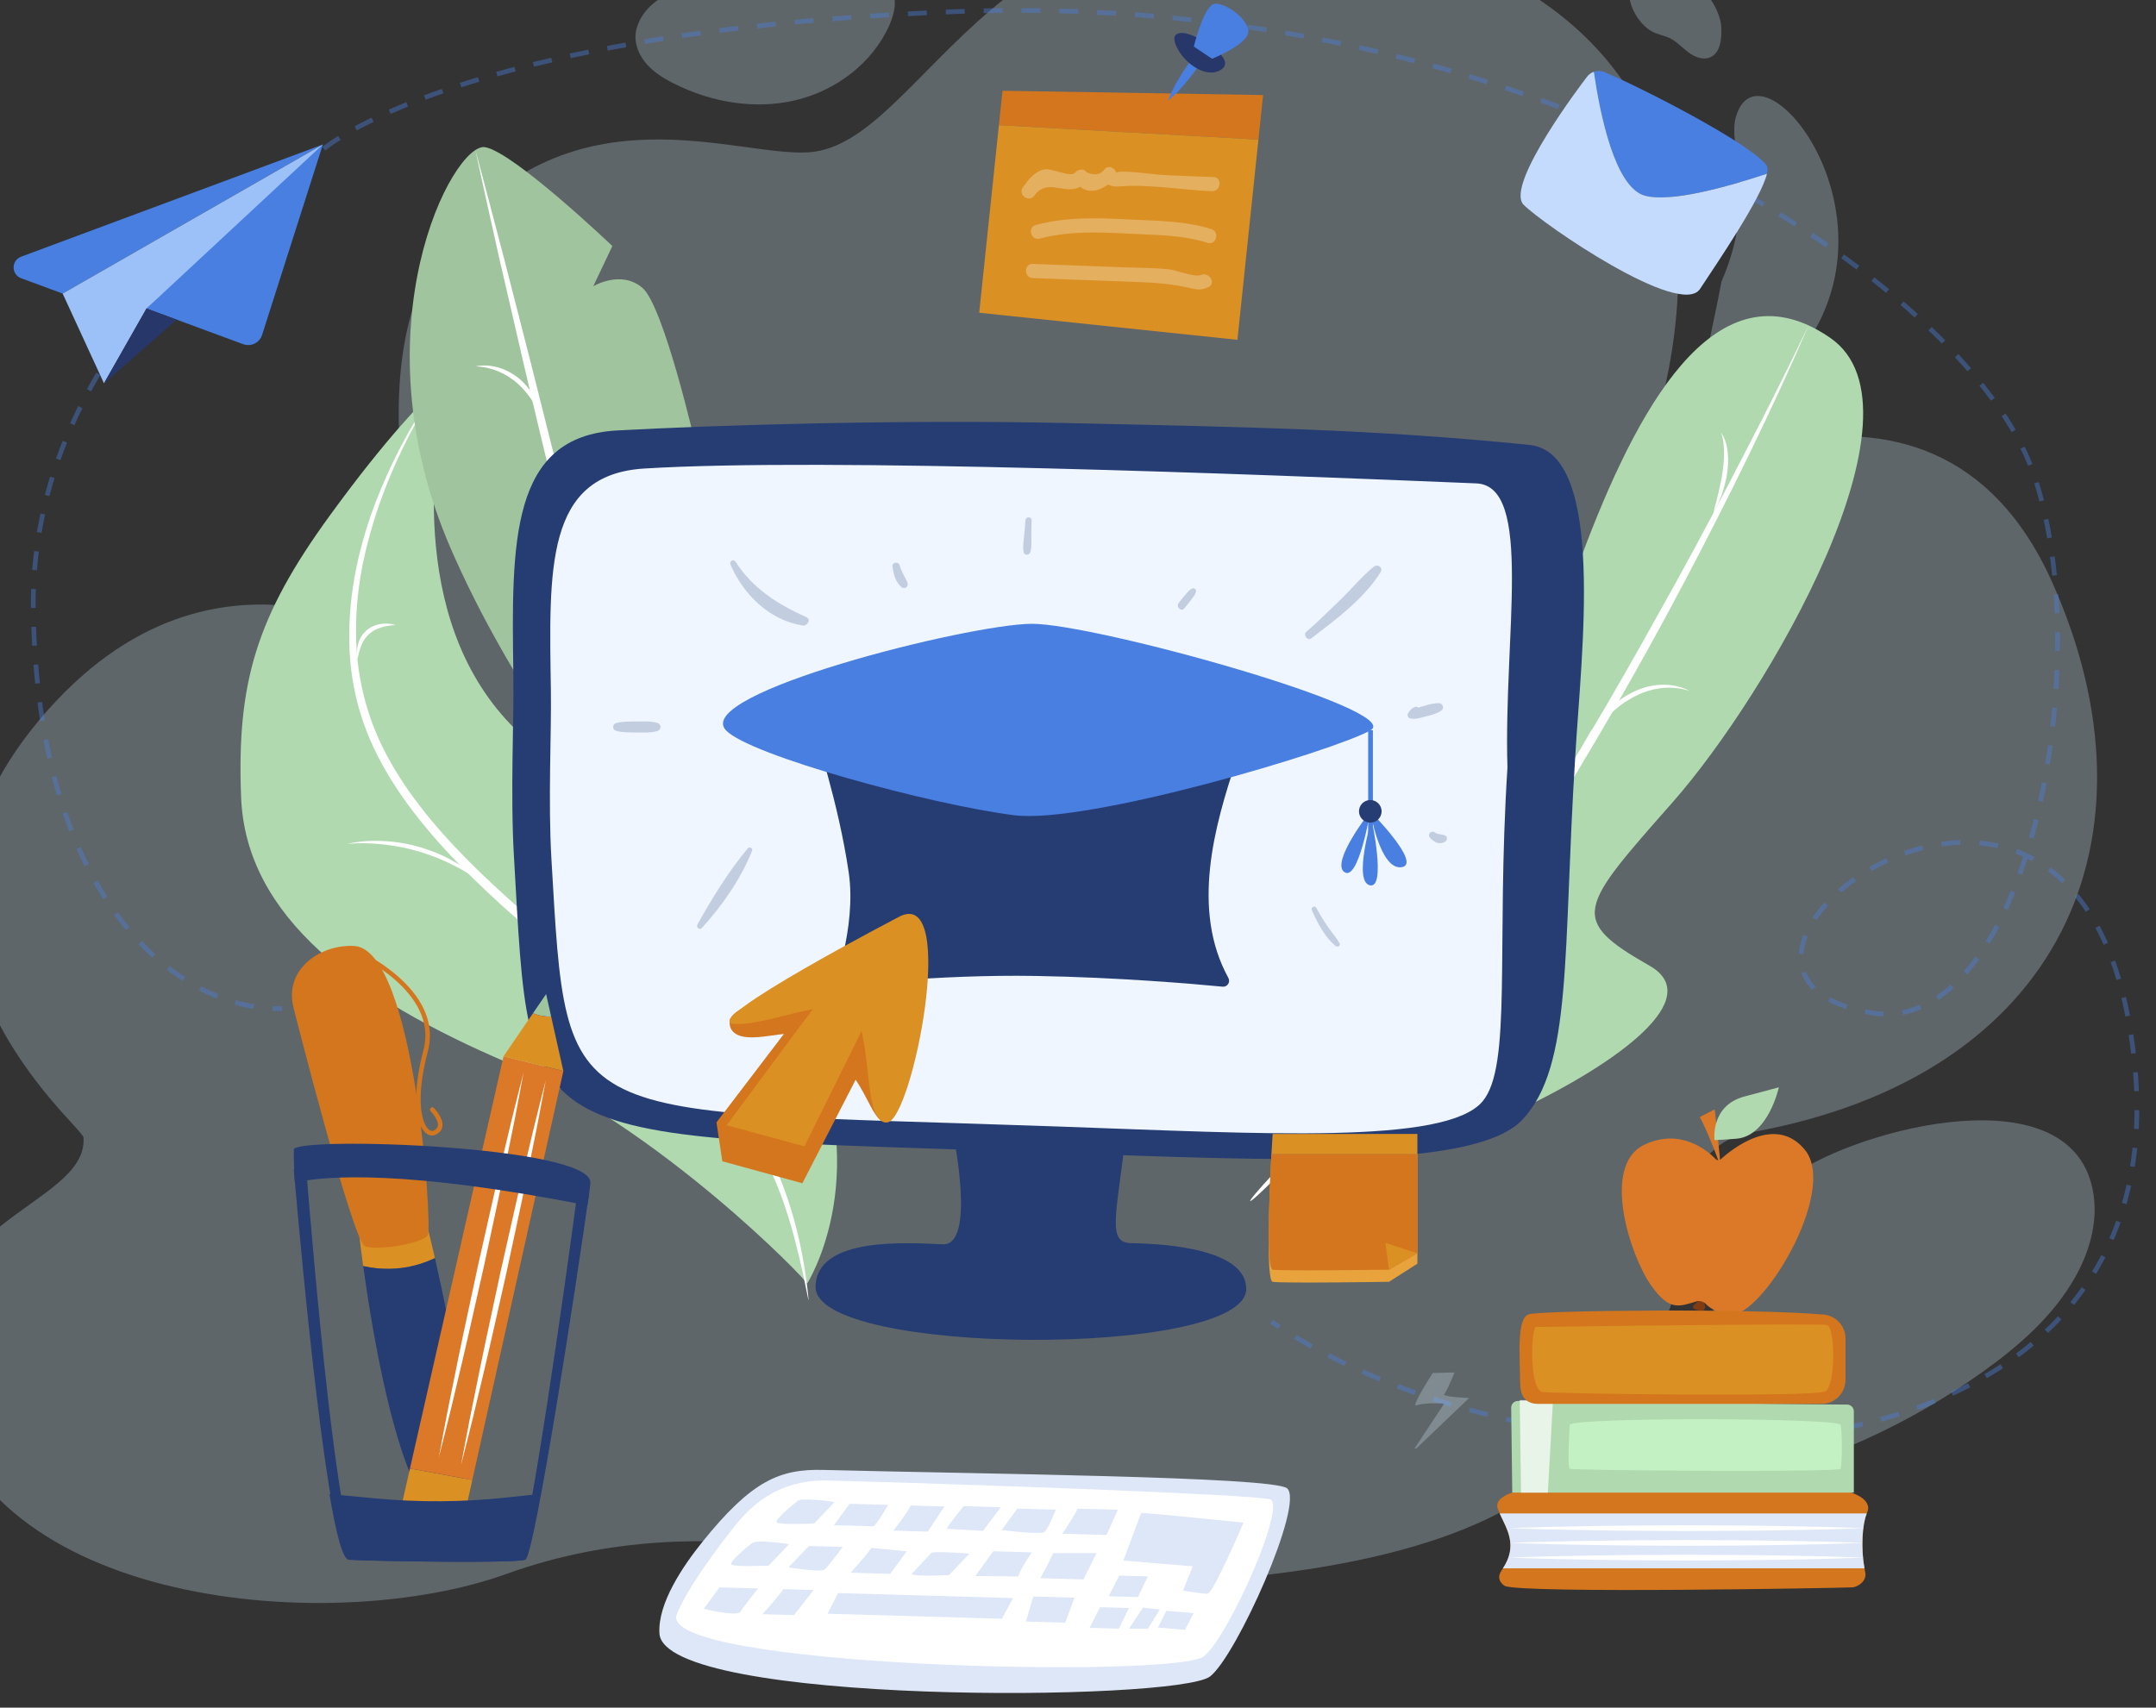
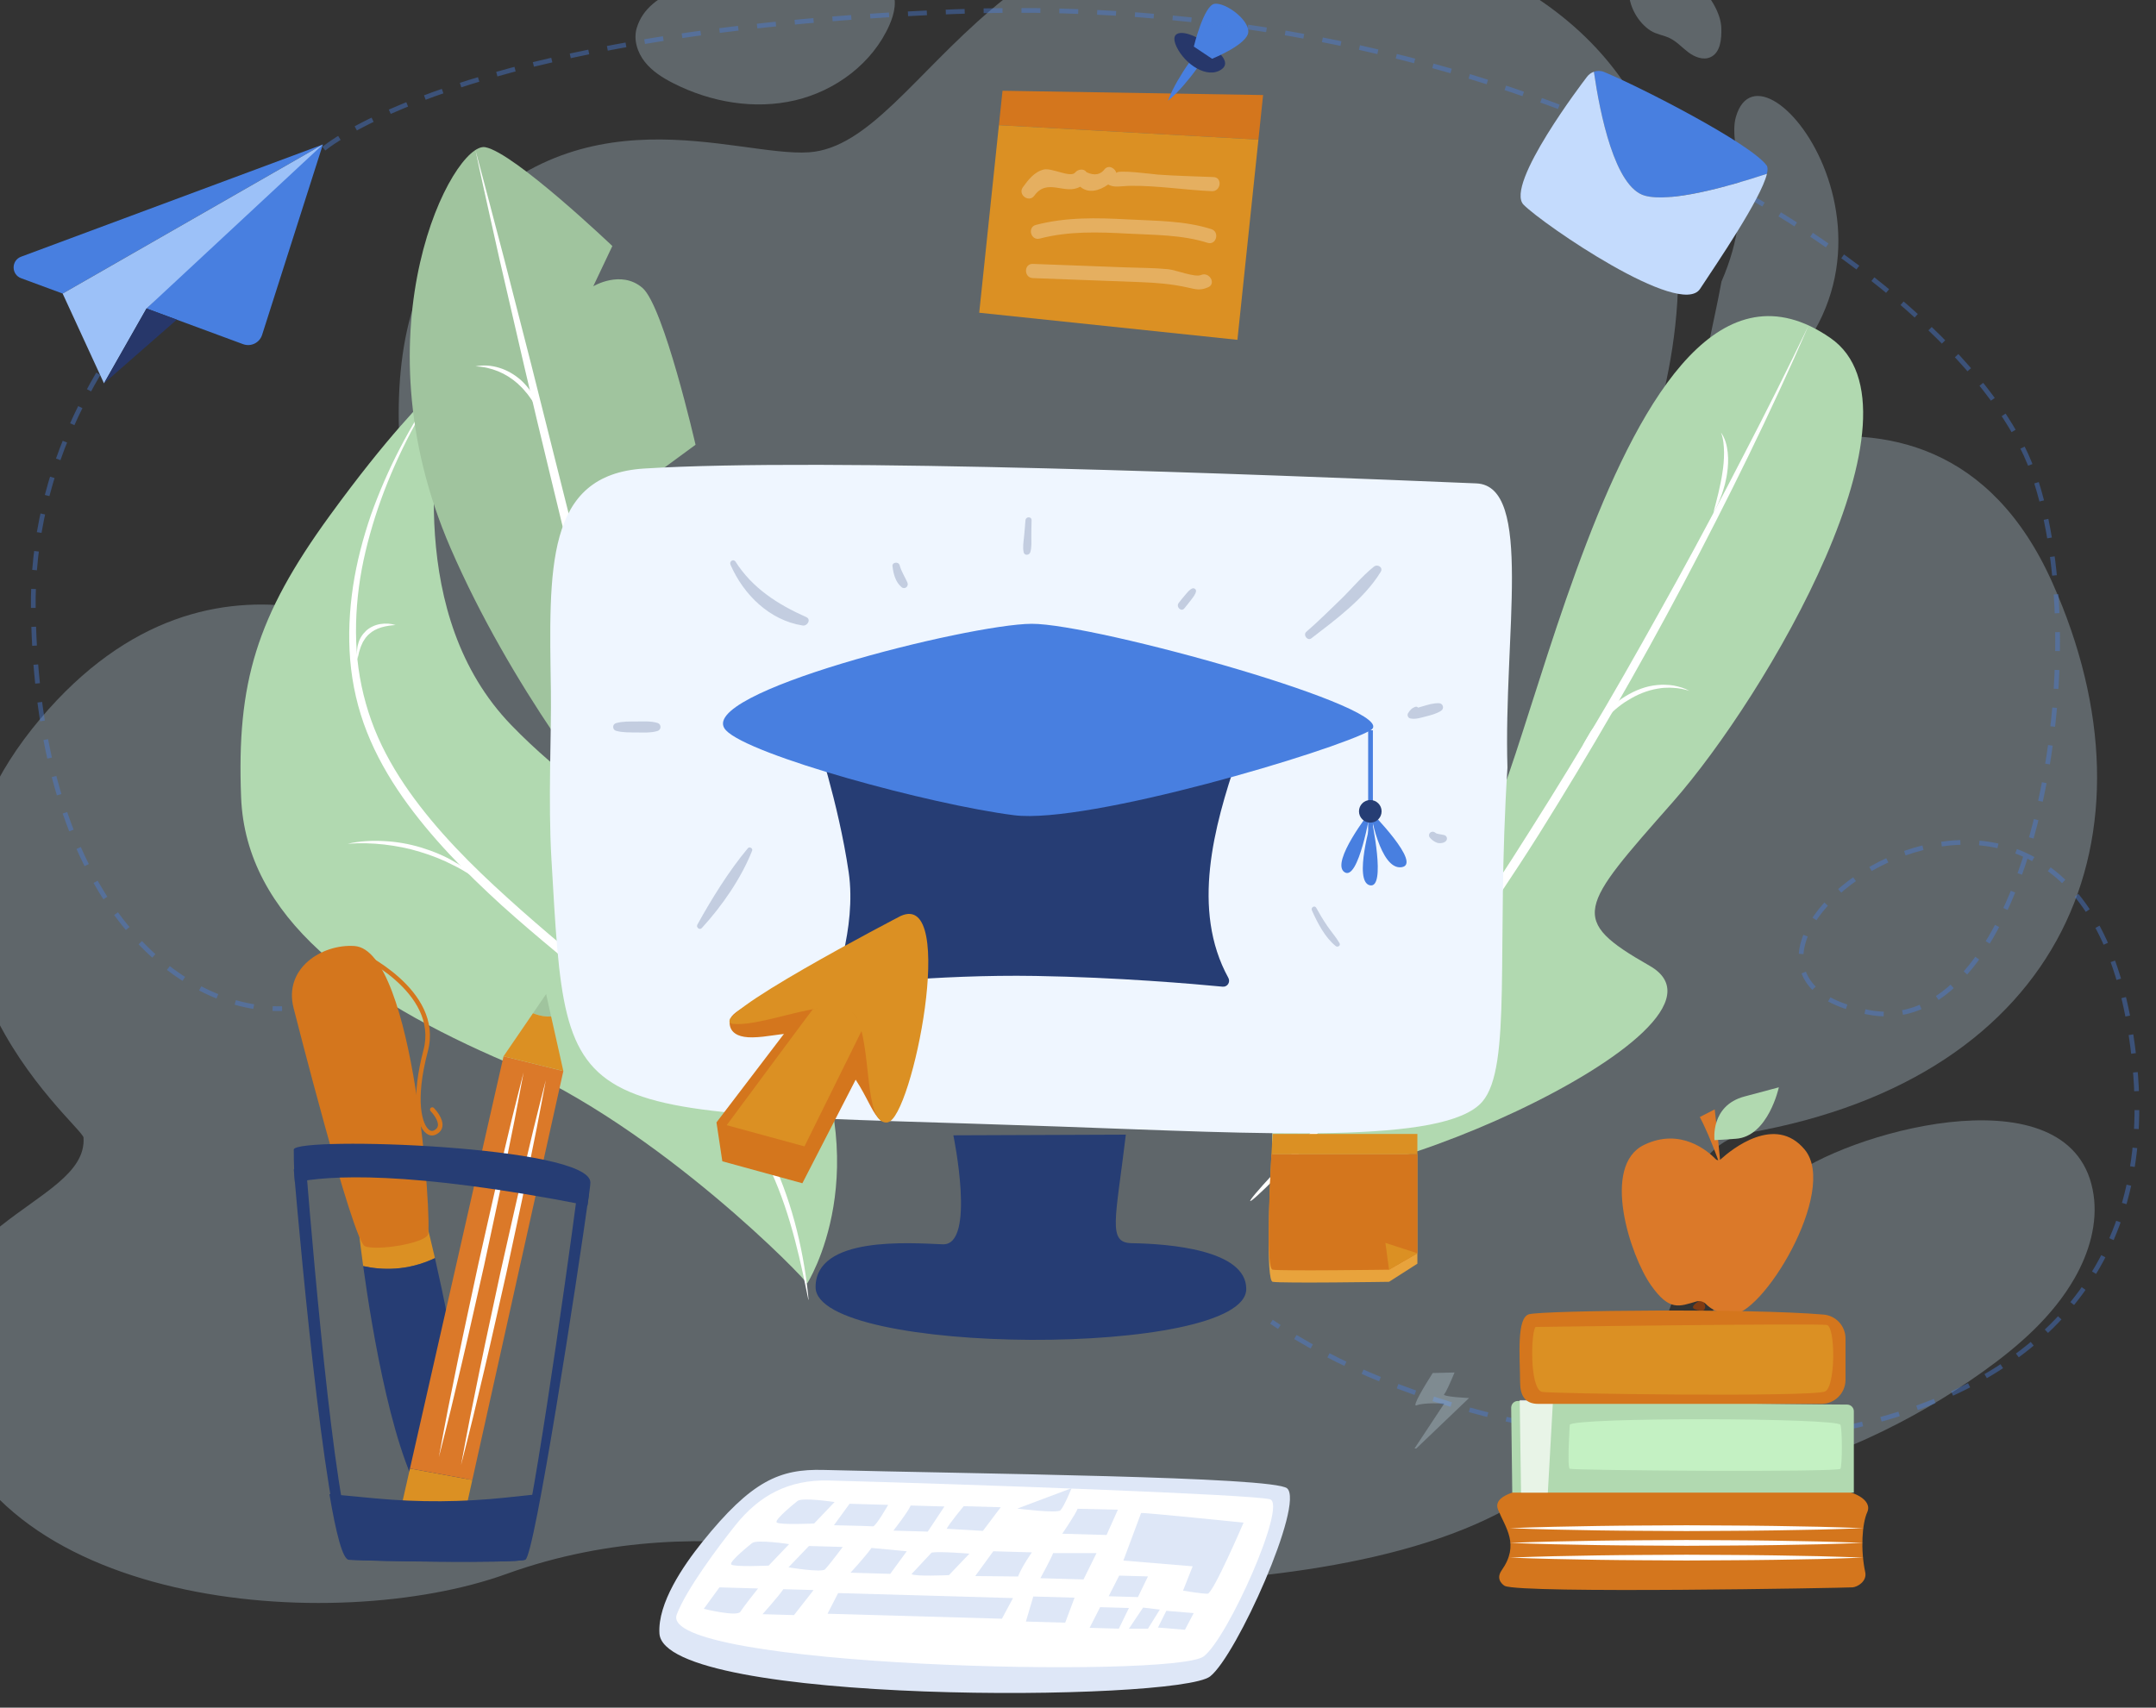
<svg xmlns="http://www.w3.org/2000/svg" xml:space="preserve" style="max-height: 500px" viewBox="38 81 438 347" y="0px" x="0px" version="1.1" width="438" height="347">
  <rect x="38" y="81" width="438" height="347" fill="#333333" stroke="none" />
  <g id="BACKGROUND">
    <g>
      <path d="M25.524,363.03c-6.787-34.086,30.394-36.521,29.444-50.87&#10;&#09;&#09;&#09;c-0.161-2.436-46.985-39.813-8.777-85.101c35.795-42.428,76.967-14.445,82.025-10.741c0.156,0.114,0.361-0.04,0.296-0.221&#10;&#09;&#09;&#09;c-2.266-6.342-20.699-60.491,0.79-86.751c25.443-31.091,58.235-16.39,73.05-17.399c23.974-1.632,38.385-60.311,109.157-46.207&#10;&#09;&#09;&#09;c103.718,20.669,56.876,117.826,56.876,117.826s61.557-40.099,86.542,15.785c22.974,51.387,2.488,100.539-61.717,111.842&#10;&#09;&#09;&#09;c-5.798,1.021-10.39,5.553-11.238,11.379c-1.833,12.595-0.738,28.956-25.101,55.319c-31.436,34.017-133.336,23.581-133.336,23.581&#10;&#09;&#09;&#09;s-40.199-15.983-82.652-0.641C105.889,413.479,34.464,407.931,25.524,363.03z" style="opacity:0.28;fill:#D0E9F6;" />
      <path d="M167.356,86.688c-0.702,2.352,0.121,4.965,1.643,6.891&#10;&#09;&#09;&#09;c1.523,1.925,3.665,3.261,5.854,4.37c7.562,3.83,16.424,5.371,24.678,3.436c8.253-1.935,15.752-7.553,19.166-15.313&#10;&#09;&#09;&#09;c1.025-2.328,1.649-5.136,0.374-7.337c-0.551-0.951-1.408-1.689-2.314-2.311c-8.78-6.034-19.273-2.003-28.693-0.43&#10;&#09;&#09;&#09;C181.152,77.149,169.757,78.644,167.356,86.688z" style="opacity:0.28;fill:#D0E9F6;" />
      <path d="M240.859,64.074c-0.227-0.527-0.51-1.051-0.96-1.406&#10;&#09;&#09;&#09;c-0.45-0.355-1.029-0.507-1.6-0.567c-2.898-0.303-5.584,1.575-7.553,3.722c-1.322,1.442-2.483,3.053-3.814,4.478&#10;&#09;&#09;&#09;c-0.759,0.304-1.531,0.586-2.255,0.959c-1.473,0.758-2.855,2.151-2.741,3.804c0.114,1.656,1.664,2.837,3.194,3.481&#10;&#09;&#09;&#09;c4.204,1.771,9.414,1.043,12.821-1.991S242.662,68.265,240.859,64.074z" style="opacity:0.28;fill:#D0E9F6;" />
      <path d="M402.453,319.692c-12.113,8.549-17.437,24.221-17.578,39.046&#10;&#09;&#09;&#09;c-0.04,4.218,0.343,8.649,2.645,12.184c2.996,4.603,8.798,6.786,14.29,6.698c5.491-0.088,10.758-2.118,15.75-4.408&#10;&#09;&#09;&#09;c8.174-3.75,15.99-8.28,23.308-13.509c7.271-5.195,14.183-11.239,18.611-19.002c2.92-5.12,4.695-11.096,3.837-16.927&#10;&#09;&#09;&#09;C459.611,298.619,415.646,310.382,402.453,319.692z" style="opacity:0.28;fill:#D0E9F6;" />
      <path d="M387.727,138.207c-2.995,16.525-9.384,34.682,5.412,24.277&#10;&#09;&#09;&#09;c39.985-28.118,2.921-76.655-2.49-57.71C388.906,110.877,395.179,121.104,387.727,138.207" style="opacity:0.28;fill:#D0E9F6;" />
      <path d="M373.339,87.24c1.165,0.746,2.612,0.9,3.859,1.501c1.437,0.693,2.523,1.933,3.8,2.89&#10;&#09;&#09;&#09;c1.277,0.957,2.989,1.642,4.452,1.004c2.078-0.907,2.318-3.709,2.242-5.976c-0.188-5.558-7.621-13.556-13.718-12.757&#10;&#09;&#09;&#09;C366.337,74.903,368.39,84.07,373.339,87.24z" style="opacity:0.28;fill:#D0E9F6;" />
    </g>
  </g>
  <g id="OBJECTS">
    <g>
      <path d="M201.966,341.834c-0.01-0.661-29.899-31.665-60.725-44.836&#10;&#09;&#09;&#09;c-30.826-13.172-53.302-29.624-54.258-53.981c-0.914-23.292,3.103-36.744,18-57.228c12.032-16.545,18.891-23.123,22.04-26.46&#10;&#09;&#09;&#09;c0.479-0.508,1.321-0.097,1.214,0.593c-1.664,10.718-7.851,46.179,13.607,68.395c20.494,21.218,41.722,25.972,58.336,58.163&#10;&#09;&#09;&#09;C216.794,318.671,201.966,341.834,201.966,341.834z" style="fill:#B1D9B0;" />
      <path d="M127.022,159.328c-5.363,8.316-9.782,17.249-12.789,26.639c-1.488,4.693-2.681,9.485-3.319,14.355&#10;&#09;&#09;&#09;c-0.64,4.865-0.789,9.792-0.307,14.655c0.507,4.859,1.68,9.634,3.477,14.156c1.809,4.523,4.271,8.781,7.092,12.779&#10;&#09;&#09;&#09;c5.673,8.002,12.687,15.002,19.997,21.601c7.298,6.638,14.98,12.871,22.603,19.199c3.81,3.166,7.607,6.359,11.31,9.671&#10;&#09;&#09;&#09;c3.708,3.305,7.304,6.759,10.609,10.504c3.284,3.737,6.378,7.777,8.473,12.349c2.211,4.474,3.938,9.174,5.248,13.974&#10;&#09;&#09;&#09;c1.298,4.805,2.199,9.706,2.73,14.641c0.531,4.932-0.813-4.95-3.636-14.381c-1.395-4.72-3.172-9.331-5.43-13.693&#10;&#09;&#09;&#09;c-2.118-4.416-5.185-8.275-8.485-11.901c-6.685-7.2-14.305-13.532-21.934-19.815c-7.647-6.275-15.391-12.473-22.777-19.124&#10;&#09;&#09;&#09;c-7.327-6.695-14.389-13.815-20.138-22.022c-2.858-4.102-5.363-8.486-7.205-13.17c-1.852-4.678-2.978-9.634-3.4-14.63&#10;&#09;&#09;&#09;c-0.407-5.001-0.163-10.029,0.576-14.964c0.742-4.938,2.023-9.774,3.628-14.481C116.68,176.298,121.296,167.409,127.022,159.328z" style="fill:#FFFFFF;" />
      <path d="M158.391,262.761c-0.448,1.509-0.71,3.04-0.869,4.565c-0.138,1.528-0.127,3.061,0.083,4.564&#10;&#09;&#09;&#09;c0.18,1.507,0.568,2.988,1.158,4.395c0.542,1.436,1.356,2.748,2.19,4.089c-1.117-1.096-2.184-2.322-2.872-3.776&#10;&#09;&#09;&#09;c-0.413-0.695-0.638-1.471-0.929-2.223c-0.195-0.779-0.418-1.559-0.499-2.361C156.237,268.825,156.826,265.505,158.391,262.761z" style="fill:#FFFFFF;" />
      <path d="M108.636,252.462c2.438-0.576,4.976-0.684,7.485-0.546c2.514,0.129,5.017,0.572,7.433,1.303&#10;&#09;&#09;&#09;c2.407,0.744,4.77,1.689,6.922,3.003c1.107,0.602,2.119,1.354,3.145,2.075c0.519,0.352,0.973,0.792,1.449,1.197&#10;&#09;&#09;&#09;c0.475,0.408,0.941,0.825,1.4,1.246c-2.065-1.411-4.103-2.824-6.33-3.902c-2.186-1.144-4.492-2.039-6.846-2.746&#10;&#09;&#09;&#09;c-2.35-0.736-4.781-1.19-7.231-1.481C113.61,252.333,111.124,252.26,108.636,252.462z" style="fill:#FFFFFF;" />
      <path d="M118.362,208.014c-1.019,0.053-2,0.209-2.921,0.482c-0.916,0.285-1.768,0.713-2.442,1.34&#10;&#09;&#09;&#09;c-0.189,0.135-0.336,0.313-0.485,0.49c-0.153,0.174-0.311,0.343-0.421,0.551c-0.123,0.198-0.259,0.389-0.376,0.594&#10;&#09;&#09;&#09;c-0.09,0.219-0.189,0.435-0.292,0.652c-0.216,0.43-0.3,0.917-0.475,1.382c-0.115,0.481-0.2,0.973-0.343,1.472&#10;&#09;&#09;&#09;c-0.06-0.504-0.095-1.019-0.1-1.538c0.075-0.508,0.068-1.045,0.244-1.546c0.232-1.038,0.849-1.993,1.64-2.737&#10;&#09;&#09;&#09;c0.816-0.731,1.847-1.188,2.89-1.351C116.322,207.64,117.386,207.691,118.362,208.014z" style="fill:#FFFFFF;" />
    </g>
    <g>
      <path d="M158.523,139.173l3.878-8.182c0,0-19.949-19.019-25.831-20.084&#10;&#09;&#09;&#09;c-6.445-1.166-26.507,36.606-7.022,81.5c6.121,14.102,13.834,27.076,20.916,37.601l6.301-2.666l-3.895,6.186&#10;&#09;&#09;&#09;c9.721,13.998,17.685,22.846,17.685,22.846c14.157-46.75,11.343-77.68,11.343-77.68l-10.255-1.697l7.66-5.619&#10;&#09;&#09;&#09;c0,0-6.45-28.177-10.8-31.892C164.152,135.771,158.523,139.173,158.523,139.173z" style="fill:#A0C49E;" />
      <g>
        <path d="M134.577,111.477c1.983,7.29,3.855,14.607,5.791,21.909l5.623,21.949l11.031,43.948&#10;&#09;&#09;&#09;&#09;c0,0,17.257,73.533,15.209,66.261l-5.875-21.887c-3.849-14.609-7.498-29.268-11.199-43.913&#10;&#09;&#09;&#09;&#09;c-3.547-14.684-7.165-29.349-10.597-44.06l-5.104-22.077C137.829,126.23,136.139,118.869,134.577,111.477z" style="fill:#FFFFFF;" />
      </g>
      <path d="M134.59,155.458c1.589-0.344,3.288-0.207,4.866,0.291c1.591,0.484,3.053,1.357,4.314,2.442&#10;&#09;&#09;&#09;c1.234,1.122,2.244,2.457,3.033,3.897c0.402,0.715,0.686,1.489,1.016,2.23c0.23,0.785,0.477,1.558,0.67,2.341&#10;&#09;&#09;&#09;c-0.398-0.712-0.729-1.441-1.099-2.147c-0.425-0.678-0.789-1.384-1.23-2.037c-0.475-0.631-0.869-1.315-1.415-1.879&#10;&#09;&#09;&#09;c-0.478-0.622-1.049-1.15-1.612-1.685c-1.165-1.024-2.485-1.862-3.926-2.457C137.763,155.872,136.208,155.487,134.59,155.458z" style="fill:#FFFFFF;" />
      <path d="M165.632,190.931c-1.548,0.922-2.769,2.234-3.779,3.645c-0.995,1.431-1.72,3.03-2.228,4.694&#10;&#09;&#09;&#09;l-0.364,1.257l-0.25,1.29c-0.213,0.853-0.217,1.742-0.364,2.614l-0.143,2.658c-0.005,0.891,0.022,1.783-0.011,2.688&#10;&#09;&#09;&#09;c-0.183-0.88-0.305-1.773-0.46-2.667c-0.062-0.9-0.126-1.807-0.135-2.715c0.067-1.813,0.233-3.653,0.809-5.408&#10;&#09;&#09;&#09;c0.553-1.749,1.37-3.442,2.551-4.863C162.425,192.708,163.917,191.516,165.632,190.931z" style="fill:#FFFFFF;" />
    </g>
    <g>
      <g>
        <g>
          <polygon points="294.604,100.313 241.665,99.441 240.931,106.431 293.654,109.367" style="fill:#D4761D;" />
          <polygon points="240.931,106.431 236.932,144.548 289.385,150.052 293.654,109.367" style="fill:#DB9023;" />
        </g>
        <g>
          <path d="M280.125,93.011c-0.164,0.222-0.337,0.437-0.497,0.662c-0.862,1.201-1.656,2.451-2.398,3.739&#10;&#09;&#09;&#09;&#09;&#09;c-0.741,1.288-1.424,2.617-1.949,4.059c1.191-0.967,2.224-2.047,3.199-3.168c0.974-1.122,1.896-2.281,2.75-3.488&#10;&#09;&#09;&#09;&#09;&#09;c0.189-0.265,0.364-0.54,0.547-0.81L280.125,93.011z" style="fill:#487FE0;" />
          <path d="M282.573,89.469c-3.758-2.492-7.242-2.549-5.557,1.022c1.686,3.571,6.266,6.63,9.135,4.607&#10;&#09;&#09;&#09;&#09;&#09;C289.021,93.076,282.573,89.469,282.573,89.469z" style="fill:#27376A;" />
          <path d="M280.529,90.462c0,0,2.036-8.424,4.238-8.694c2.202-0.269,6.904,3.144,6.831,5.696&#10;&#09;&#09;&#09;&#09;&#09;c-0.073,2.551-7.36,5.479-7.36,5.479L280.529,90.462z" style="fill:#487FE0;" />
        </g>
        <path d="M284.54,116.981c-3.763-0.165-7.55-0.226-11.307-0.501&#10;&#09;&#09;&#09;&#09;c-0.719-0.053-8.64-1.11-8.411-0.287c-0.263-0.947-1.447-1.743-2.332-0.907c-0.884,1.23-2.139,1.465-3.766,0.706&#10;&#09;&#09;&#09;&#09;c-0.518-0.824-1.767-0.602-2.284,0.05c-0.932,1.175-4.731-0.982-6.379-0.599c-1.913,0.445-3.177,2.104-4.26,3.604&#10;&#09;&#09;&#09;&#09;c-1.087,1.507,1.234,3.221,2.322,1.712c2.672-3.705,6.237-0.039,9.317-1.826c1.688,1.443,3.859,0.859,5.7-0.451&#10;&#09;&#09;&#09;&#09;c1.111,0.73,2.721,0.301,4.479,0.277c5.4-0.074,11.126,0.849,16.577,1.088C286.044,119.927,286.396,117.062,284.54,116.981z" style="opacity:0.28;fill:#FFFFFF;" />
      </g>
      <path d="M284.086,127.559c-5.474-1.74-11.256-1.668-16.945-1.973&#10;&#09;&#09;&#09;c-6.325-0.34-12.518-0.496-18.69,1.115c-1.795,0.468-1.034,3.252,0.767,2.782c5.913-1.543,11.877-1.338,17.923-1.012&#10;&#09;&#09;&#09;c5.419,0.292,10.966,0.214,16.178,1.87C285.093,130.904,285.852,128.12,284.086,127.559z" style="opacity:0.28;fill:#FFFFFF;" />
      <path d="M281.987,136.882c-1.247,0.537-5.1-1.019-6.635-1.174&#10;&#09;&#09;&#09;c-2.853-0.289-5.764-0.267-8.628-0.375c-6.299-0.236-12.599-0.472-18.898-0.708c-1.857-0.069-1.854,2.815,0,2.885&#10;&#09;&#09;&#09;c7.244,0.271,14.489,0.542,21.733,0.814c3.365,0.126,6.444,0.368,9.727,1.1c1.719,0.383,2.512,0.657,4.157-0.052&#10;&#09;&#09;&#09;C285.143,138.64,283.675,136.154,281.987,136.882z" style="opacity:0.28;fill:#FFFFFF;" />
    </g>
    <g style="opacity:0.4;">
      <g>
        <path d="M296.3,349.581&#10;&#09;&#09;&#09;&#09;c0.528,0.358,1.061,0.712,1.601,1.064" style="fill:none;stroke:#487FE0;stroke-width:0.962;stroke-miterlimit:10;" />
        <path d="M301.16,352.682c58.94,35.406,178.962,32.866,170.546-55.048c-8.654-90.406-102.736-19.549-53.775-10.869&#10;&#09;&#09;&#09;&#09;c31.802,5.638,46.563-71.529,33.101-109.772c-13.462-38.243-100.857-98.263-219.044-93.629&#10;&#09;&#09;&#09;&#09;c-101.58,3.983-128.563,28.141-128.563,28.141s-59.621,34.017-58.66,93.635c0.903,55.999,26.512,78.565,46.703,80.663" style="fill:none;stroke:#487FE0;stroke-width:0.962;stroke-miterlimit:10;stroke-dasharray:3.845,3.845;" />
        <path d="M93.387,285.941&#10;&#09;&#09;&#09;&#09;c0.647,0.026,1.287,0.031,1.92,0.015" style="fill:none;stroke:#487FE0;stroke-width:0.962;stroke-miterlimit:10;" />
      </g>
    </g>
    <g>
      <path d="M103.593,110.358c-4.974,2.121-35.826,33.33-35.826,33.33l19.615,7.246&#10;&#09;&#09;&#09;c1.591,0.588,3.35-0.271,3.866-1.887L103.593,110.358z" style="fill:#487FE0;" />
      <path d="M103.593,110.358l-61.305,22.803c-2.029,0.755-2.026,3.626,0.005,4.376l8.435,3.116&#10;&#09;&#09;&#09;L103.593,110.358z" style="fill:#487FE0;" />
      <polygon points="50.728,140.653 59.124,158.892 67.767,143.687 103.593,110.358" style="fill:#9CC1F8;" />
      <polygon points="59.124,158.892 73.913,145.958 67.767,143.687 59.124,158.892" style="fill:#27376A;" />
    </g>
    <g>
      <path d="M296.938,317.519c6.54,12.12,99.026-27.245,76.189-40.269&#10;&#09;&#09;&#09;c-16.566-9.447-14.362-11.623,4.715-33.275c19.077-21.652,53.104-79.731,31.988-94.315&#10;&#09;&#09;&#09;c-44.214-30.536-63.223,107.04-73.591,103.416c-10.368-3.623-7.246-18.597-18.826-15.377&#10;&#09;&#09;&#09;C305.833,240.919,293.749,311.61,296.938,317.519z" style="fill:#B1D9B0;" />
      <g>
        <path d="M405.423,147.131c-7.753,17.89-16.406,35.382-25.504,52.633&#10;&#09;&#09;&#09;&#09;c-9.119,17.243-18.886,34.146-29.238,50.689c-5.205,8.254-10.663,16.349-16.257,24.346l-4.241,5.967l-4.351,5.888&#10;&#09;&#09;&#09;&#09;c-1.432,1.976-2.953,3.887-4.441,5.821c-1.499,1.926-2.998,3.852-4.563,5.727c-6.126,7.601-12.593,14.934-19.426,21.907&#10;&#09;&#09;&#09;&#09;c-6.882,6.917-7.31,6.462-0.68-0.654c6.67-7.078,12.986-14.49,18.949-22.175c12.007-15.307,23.042-31.367,33.386-47.852&#10;&#09;&#09;&#09;&#09;c5.209-8.22,10.285-16.527,15.194-24.934c4.917-8.403,9.648-16.912,14.372-25.428c4.701-8.528,9.267-17.132,13.719-25.796&#10;&#09;&#09;&#09;&#09;C396.844,164.63,401.193,155.911,405.423,147.131z" style="fill:#FFFFFF;" />
      </g>
      <path d="M387.629,168.902c0.852,1.158,1.213,2.627,1.365,4.048c0.155,1.436,0.083,2.888-0.137,4.303&#10;&#09;&#09;&#09;c-0.093,0.713-0.274,1.406-0.422,2.105c-0.191,0.688-0.388,1.374-0.617,2.048c-0.25,0.667-0.505,1.331-0.788,1.982&#10;&#09;&#09;&#09;c-0.323,0.636-0.615,1.281-0.963,1.9c0.146-0.7,0.348-1.373,0.519-2.056l0.512-2.038c0.301-1.363,0.622-2.715,0.809-4.085&#10;&#09;&#09;&#09;c0.232-1.364,0.339-2.741,0.341-4.116C388.221,171.624,388.142,170.224,387.629,168.902z" style="fill:#FFFFFF;" />
      <path d="M381.219,221.394c-1.054-0.358-2.143-0.558-3.233-0.618c-0.545-0.035-1.087-0.06-1.631-0.016&#10;&#09;&#09;&#09;c-0.544-0.002-1.079,0.1-1.614,0.177c-2.133,0.36-4.157,1.196-5.986,2.341c-1.883,1.084-3.45,2.628-5.035,4.136&#10;&#09;&#09;&#09;c-0.724,0.823-1.465,1.639-2.174,2.485c-0.682,0.868-1.339,1.759-2.052,2.621c0.528-0.978,1.113-1.928,1.672-2.9&#10;&#09;&#09;&#09;c0.641-0.914,1.33-1.799,2.004-2.701c1.497-1.67,3.111-3.295,5.081-4.459c1.933-1.184,4.115-2.053,6.396-2.254&#10;&#09;&#09;&#09;c0.57-0.037,1.135-0.097,1.705-0.051c0.569,0.002,1.132,0.065,1.691,0.156C379.148,220.532,380.248,220.835,381.219,221.394z" style="fill:#FFFFFF;" />
      <path d="M318.891,263.745c1.599,1.87,2.887,3.997,3.957,6.226c1.072,2.232,1.839,4.621,2.25,7.086&#10;&#09;&#09;&#09;c0.365,2.465,0.357,5.03-0.307,7.453c-0.307,1.214-0.798,2.374-1.374,3.471c-0.594,1.093-1.348,2.084-2.164,2.998&#10;&#09;&#09;&#09;c1.344-2.051,2.367-4.28,2.817-6.637c0.467-2.349,0.447-4.77,0.078-7.137c-0.372-2.371-1.086-4.687-1.975-6.939&#10;&#09;&#09;&#09;c-0.446-1.127-0.953-2.232-1.511-3.314C320.13,265.855,319.529,264.793,318.891,263.745z" style="fill:#FFFFFF;" />
    </g>
    <g>
-       <path d="M163.363,168.47c-21.727,1.191-21.471,22.652-21.07,49.536c0.138,9.24-0.635,24.191,0.116,37.034&#10;&#09;&#09;&#09;c3.535,60.511-0.119,56.313,110.265,60.225c44.952,1.593,84.947,3.467,94.576-6.708c10.307-10.891,8.23-33.941,10.761-73.728&#10;&#09;&#09;&#09;c1.17-20.569,6.402-61.815-9.288-63.42c-31.61-3.234-58.917-3.665-94.126-4.449C220.907,166.21,182.826,167.403,163.363,168.47z" style="fill:#263D74;" />
      <path d="M168.86,176.208c-20.152,1.252-19.316,20.392-18.945,45.175c0.127,8.518-0.586,22.3,0.107,34.14&#10;&#09;&#09;&#09;c3.264,55.781,1.279,50.789,103.193,54.395c41.502,1.469,78.435,3.691,85.93-5.06c6.1-7.122,2.764-31.207,5.1-67.885&#10;&#09;&#09;&#09;c-0.816-26.641,5.355-57.262-6.323-57.746C293.353,177.379,205.599,173.926,168.86,176.208z" style="fill:#EFF6FF;" />
      <path d="M231.679,311.7c0,0,4.653,22.418-2.147,22.146c-6.801-0.272-25.843-1.726-25.842,8.705&#10;&#09;&#09;&#09;c0.001,14.022,87.492,14.418,87.492,0.361c0-7.978-15.788-9.174-23.265-9.293c-4.965-0.079-3.267-4.749-1.198-22.055&#10;&#09;&#09;&#09;L231.679,311.7z" style="fill:#263D74;" />
    </g>
    <g>
      <path d="M180.65,394.375c10.073-12.547,15.791-14.911,24.628-14.681&#10;&#09;&#09;&#09;c30.417,0.793,91.477,1.336,94.209,3.746c3.548,3.13-10.265,33.996-15.641,38.209c-6.585,5.16-110.991,5.9-111.879-8.726&#10;&#09;&#09;&#09;C171.594,406.771,176.8,399.17,180.65,394.375z" style="fill:#DEE7F7;" />
      <path d="M187.416,390.915c4.874-6.1,10.861-9.283,18.965-9.071c27.891,0.73,86.422,2.85,89.634,3.821&#10;&#09;&#09;&#09;c3.488,1.054-8.553,28.201-13.478,31.919c-6.033,4.554-111.084,2.19-107.054-8.5C177.416,403.957,183.981,395.215,187.416,390.915&#10;&#09;&#09;&#09;z" style="fill:#FFFFFF;" />
      <path d="M200.019,386.005c0,0-4.813,3.817-4.226,4.361c0.587,0.544,7.594,0.217,7.594,0.217l4.162-4.363&#10;&#09;&#09;&#09;C207.55,386.22,200.984,385.214,200.019,386.005z" style="fill:#DEE7F7;" />
      <path d="M210.592,386.571l-3.177,4.362c0,0,6.821,0.142,7.934,0.227c0.57,0.043,3.086-4.365,3.086-4.365&#10;&#09;&#09;&#09;L210.592,386.571z" style="fill:#DEE7F7;" />
      <path d="M223.006,386.926c-0.437,1.174-3.51,5.101-3.51,5.101l6.983,0.2l3.386-5.105L223.006,386.926z" style="fill:#DEE7F7;" />
      <path d="M190.789,394.557c0,0-4.813,3.817-4.226,4.361c0.587,0.544,7.594,0.217,7.594,0.217l4.162-4.363&#10;&#09;&#09;&#09;C198.319,394.772,191.754,393.766,190.789,394.557z" style="fill:#DEE7F7;" />
      <path d="M202.342,395.151l-4.158,4.334c0,0,6.749,1.127,7.426,0.404c1.032-1.103,3.593-4.542,3.593-4.542&#10;&#09;&#09;&#09;L202.342,395.151z" style="fill:#DEE7F7;" />
      <path d="M215.045,395.548c-1.313,1.84-4.263,5.03-4.263,5.03l8.068,0.231l3.362-4.588L215.045,395.548z" style="fill:#DEE7F7;" />
      <path d="M184.156,403.558l-3.177,4.362c0,0,6.752,1.671,7.437,0.59c0.751-1.186,3.582-4.727,3.582-4.727&#10;&#09;&#09;&#09;L184.156,403.558z" style="fill:#DEE7F7;" />
      <path d="M197.141,403.929c-0.879,1.332-4.225,5.081-4.225,5.081l6.385,0.182l3.983-5.087L197.141,403.929z" style="fill:#DEE7F7;" />
      <path d="M233.772,387.061c0,0-2.993,3.624-3.456,4.593l7.369,0.425l3.618-4.803L233.772,387.061z" style="fill:#DEE7F7;" />
-       <path d="M244.674,387.545l-3.177,4.362c0,0,8.14,1.035,8.761,0.35c0.827-0.911,2.259-4.488,2.259-4.488&#10;&#09;&#09;&#09;L244.674,387.545z" style="fill:#DEE7F7;" />
+       <path d="M244.674,387.545c0,0,8.14,1.035,8.761,0.35c0.827-0.911,2.259-4.488,2.259-4.488&#10;&#09;&#09;&#09;L244.674,387.545z" style="fill:#DEE7F7;" />
      <path d="M256.92,387.585c-0.437,1.174-3.122,5.074-3.122,5.074l9.003,0.257l2.3-5.136L256.92,387.585z" style="fill:#DEE7F7;" />
      <path d="M227.261,396.49l-4.076,4.365c0.587,0.544,7.594,0.217,7.594,0.217l4.162-4.363&#10;&#09;&#09;&#09;C234.941,396.71,228.86,396.201,227.261,396.49z" style="fill:#DEE7F7;" />
      <path d="M239.789,396.221l-3.668,5.037l8.699,0.092c0.801-2.079,2.812-4.905,2.812-4.905L239.789,396.221z" style="fill:#DEE7F7;" />
      <path d="M251.951,396.595c-0.437,1.174-2.59,5.101-2.59,5.101l8.761,0.25l2.643-5.351H251.951z" style="fill:#DEE7F7;" />
      <polygon points="247.92,405.414 246.417,410.505 254.399,410.733 256.301,405.654" style="fill:#DEE7F7;" />
      <path d="M269.818,388.451c0.525-0.134,20.819,1.955,20.819,1.955s-6.178,14.395-7.3,14.438&#10;&#09;&#09;&#09;c-1.122,0.043-4.996-0.621-4.996-0.621l1.955-4.944l-14.078-1.168L269.818,388.451z" style="fill:#DEE7F7;" />
      <polygon points="274.943,408.323 273.248,411.726 278.727,412.175 280.502,408.787" style="fill:#DEE7F7;" />
      <polygon points="270.223,407.671 267.344,411.951 271.215,411.951 273.62,408.074" style="fill:#DEE7F7;" />
      <polygon points="267.344,407.75 265.301,411.951 259.358,411.781 261.496,407.583" style="fill:#DEE7F7;" />
      <polygon points="271.215,401.334 269.172,405.534 263.23,405.364 265.367,401.167" style="fill:#DEE7F7;" />
      <polygon points="243.796,405.734 241.546,409.928 206.113,408.916 208.27,404.718" style="fill:#DEE7F7;" />
      <path d="M183.265,405.261" style="fill:#263D74;" />
    </g>
    <g>
      <path d="M296.3,315.5c-0.425,8.417-1.13,25.715,0.245,25.968c1.819,0.335,23.644,0,23.644,0l5.759-3.684&#10;&#09;&#09;&#09;V315.5H296.3z" style="fill:#E8A33C;" />
      <path d="M296.3,315.5c-0.425,7.619-1.13,23.275,0.245,23.504c1.819,0.303,23.644,0,23.644,0l5.759-3.335&#10;&#09;&#09;&#09;V315.5H296.3z" style="fill:#D4761D;" />
      <path d="M325.949,311.42h-29.404c0,0-0.108,1.626-0.245,4.081h29.649V311.42z" style="fill:#DB9023;" />
      <polygon points="325.949,335.67 319.451,333.56 320.19,339.005" style="fill:#DB9023;" />
    </g>
    <g>
      <g>
        <path d="M127.748,389.616l1.712,2.337c0.235,0.322,0.734,0.236,0.853-0.144&#10;&#09;&#09;&#09;&#09;c0.355-1.135,0.832-2.946,0.274-2.986C129.773,388.765,127.748,389.616,127.748,389.616z" style="fill:#263D74;" />
        <path d="M126.359,336.65c-1.441-6.281-2.643-10.733-2.991-11.408c-1.411-2.738-12.358,6.986-12.358,6.986&#10;&#09;&#09;&#09;&#09;s0.259,2.328,0.771,6.045C115.546,339.111,120.764,339.308,126.359,336.65z" style="fill:#DB9023;" />
        <path d="M111.781,338.273c1.719,12.49,6.294,40.701,13.517,49.281c1.926-0.292,4.475-0.701,7.097-1.189&#10;&#09;&#09;&#09;&#09;c2.177-9.435-2.605-34.761-6.035-49.715C120.764,339.308,115.546,339.111,111.781,338.273z" style="fill:#263D74;" />
        <path d="M125.298,387.554c1.07,1.271,2.17,2.563,3.382,2.413c2.318-0.288,3.098-0.927,3.715-3.602&#10;&#09;&#09;&#09;&#09;C129.773,386.853,127.224,387.262,125.298,387.554z" style="fill:#D4761D;" />
        <path d="M97.647,285.843c0,0,12.036,47.449,14.488,48.4c2.452,0.952,11.878-0.543,12.79-2.322&#10;&#09;&#09;&#09;&#09;c0.912-1.779-2.634-57.87-14.919-58.688C103.374,272.792,95.566,277.792,97.647,285.843z" style="fill:#D4761D;" />
        <g>
          <path d="M126.263,311.658c-0.583,0.175-1.184,0.04-1.721-0.394c-2.043-1.648-2.993-7.507-0.514-16.881&#10;&#09;&#09;&#09;&#09;&#09;c3.137-11.859-13.596-19.423-13.766-19.498c-0.232-0.103-0.338-0.376-0.235-0.609c0.103-0.232,0.376-0.339,0.608-0.235&#10;&#09;&#09;&#09;&#09;&#09;c0.177,0.078,17.623,7.958,14.285,20.578c-2.718,10.275-1.057,14.911,0.202,15.927c0.354,0.286,0.698,0.34,1.053,0.156&#10;&#09;&#09;&#09;&#09;&#09;c0.464-0.236,0.72-0.541,0.784-0.931c0.169-1.044-1.005-2.504-1.472-2.98c-0.178-0.181-0.176-0.474,0.006-0.652&#10;&#09;&#09;&#09;&#09;&#09;c0.183-0.181,0.474-0.177,0.653,0.006c0.205,0.209,1.998,2.089,1.724,3.774c-0.112,0.691-0.541,1.231-1.276,1.605&#10;&#09;&#09;&#09;&#09;&#09;C126.484,311.581,126.374,311.625,126.263,311.658z" style="fill:#D4761D;" />
        </g>
      </g>
      <g>
        <path d="M132.53,388.134c0,0-1.459,6.006-6.636,5.691c-5.177-0.316-7.009-3.836-6.155-7.6&#10;&#09;&#09;&#09;&#09;C120.593,382.461,132.53,388.134,132.53,388.134z" style="fill:#263D74;" />
        <polygon points="119.739,386.225 132.53,388.134 133.953,381.739 121.286,379.405" style="fill:#DB9023;" />
        <polygon points="140.295,295.641 121.286,379.405 133.953,381.739 152.447,298.643" style="fill:#DB7929;" />
        <g>
          <path d="M131.664,378.698c0.584-3.288,1.244-6.56,1.865-9.841l1.988-9.813&#10;&#09;&#09;&#09;&#09;&#09;c1.338-6.539,2.782-13.055,4.167-19.584c1.481-6.508,2.912-13.027,4.441-19.524l2.317-9.741&#10;&#09;&#09;&#09;&#09;&#09;c0.816-3.237,1.591-6.484,2.442-9.713c-0.583,3.289-1.243,6.56-1.863,9.841l-1.988,9.813&#10;&#09;&#09;&#09;&#09;&#09;c-1.341,6.539-2.781,13.056-4.169,19.584c-1.484,6.507-2.91,13.027-4.443,19.524l-2.317,9.741&#10;&#09;&#09;&#09;&#09;&#09;C133.289,372.222,132.515,375.468,131.664,378.698z" style="fill:#FFFFFF;" />
        </g>
        <g>
          <path d="M127.151,377.12c0.585-3.288,1.245-6.56,1.865-9.84l1.988-9.813&#10;&#09;&#09;&#09;&#09;&#09;c1.338-6.539,2.782-13.055,4.167-19.584c1.481-6.508,2.912-13.027,4.441-19.524l2.317-9.741&#10;&#09;&#09;&#09;&#09;&#09;c0.816-3.237,1.591-6.484,2.442-9.713c-0.584,3.289-1.244,6.56-1.863,9.841l-1.988,9.813&#10;&#09;&#09;&#09;&#09;&#09;c-1.341,6.539-2.781,13.056-4.169,19.584c-1.484,6.507-2.911,13.027-4.443,19.524l-2.317,9.741&#10;&#09;&#09;&#09;&#09;&#09;C128.776,370.644,128.001,373.89,127.151,377.12z" style="fill:#FFFFFF;" />
        </g>
        <path d="M149.964,287.549l-1.019-4.551l-2.668,3.899C147.752,287.472,148.965,287.621,149.964,287.549z" style="fill:#A0C49E;" />
        <path d="M152.447,298.643l-2.483-11.094c-0.999,0.072-2.212-0.077-3.686-0.652l-5.983,8.744&#10;&#09;&#09;&#09;&#09;L152.447,298.643z" style="fill:#DB9023;" />
      </g>
      <g>
        <path d="M157.359,325.951c0.33-2.435,0.577-4.083,0.577-4.675c0-7.47-59.511-9.39-60.255-6.719&#10;&#09;&#09;&#09;&#09;c0,0-0.031,3.624,0.232,6.719C104.526,319.862,120.816,318.752,157.359,325.951z" style="fill:#263D74;" />
        <path d="M155.309,323.222c-2.468,18.958-10.077,71.886-11.726,72.525c-1.943,0.753-28.458,0.305-33.039,0&#10;&#09;&#09;&#09;&#09;c-3.788-0.252-8.758-57.67-10.366-77.549c-0.946,0.127-1.779,0.269-2.497,0.42c1.55,17.961,7.132,79.061,11.354,79.321&#10;&#09;&#09;&#09;&#09;c4.95,0.305,33.599,0.753,35.699,0c1.839-0.66,10.546-57.081,12.913-74.272C156.854,323.513,156.083,323.368,155.309,323.222z" style="fill:#263D74;" />
        <g>
          <defs>
            <path d="M157.647,321.253c0.315-4.235-59.966-11.144-59.966-5.287c0,0,0.073,0.932,0.206,2.589&#10;&#09;&#09;&#09;&#09;&#09;&#09;c-0.073,0.012-0.133,0.024-0.206,0.036c1.561,17.968,7.139,79.059,11.362,79.325c4.949,0.302,33.601,0.75,35.694,0&#10;&#09;&#09;&#09;&#09;&#09;&#09;c1.839-0.665,10.551-57.086,12.91-74.28c-0.085-0.012-0.182-0.036-0.266-0.048&#10;&#09;&#09;&#09;&#09;&#09;&#09;C157.538,322.427,157.622,321.628,157.647,321.253z" id="SVGID_1_" />
          </defs>
          <clipPath id="SVGID_00000065049829322746806310000017606679098426497211_">
					
				</clipPath>
          <line y2="377.559" x2="76.559" y1="275.552" x1="137.344" style="clip-path:url(#SVGID_00000065049829322746806310000017606679098426497211_);fill:none;stroke:#263D74;stroke-width:1.21;stroke-miterlimit:10;" />
          <line y2="383.851" x2="82.852" y1="281.844" x1="143.636" style="clip-path:url(#SVGID_00000065049829322746806310000017606679098426497211_);fill:none;stroke:#263D74;stroke-width:1.21;stroke-miterlimit:10;" />
          <line y2="390.143" x2="89.144" y1="288.137" x1="149.929" style="clip-path:url(#SVGID_00000065049829322746806310000017606679098426497211_);fill:none;stroke:#263D74;stroke-width:1.21;stroke-miterlimit:10;" />
          <line y2="396.435" x2="95.436" y1="294.429" x1="156.221" style="clip-path:url(#SVGID_00000065049829322746806310000017606679098426497211_);fill:none;stroke:#263D74;stroke-width:1.21;stroke-miterlimit:10;" />
          <line y2="402.727" x2="101.728" y1="300.721" x1="162.513" style="clip-path:url(#SVGID_00000065049829322746806310000017606679098426497211_);fill:none;stroke:#263D74;stroke-width:1.21;stroke-miterlimit:10;" />
          <line y2="409.02" x2="108.02" y1="307.013" x1="168.805" style="clip-path:url(#SVGID_00000065049829322746806310000017606679098426497211_);fill:none;stroke:#263D74;stroke-width:1.21;stroke-miterlimit:10;" />
          <line y2="415.312" x2="114.312" y1="313.305" x1="175.097" style="clip-path:url(#SVGID_00000065049829322746806310000017606679098426497211_);fill:none;stroke:#263D74;stroke-width:1.21;stroke-miterlimit:10;" />
          <line y2="421.604" x2="120.604" y1="319.597" x1="181.389" style="clip-path:url(#SVGID_00000065049829322746806310000017606679098426497211_);fill:none;stroke:#263D74;stroke-width:1.21;stroke-miterlimit:10;" />
          <line y2="293.792" x2="140.296" y1="408.903" x1="169.444" style="clip-path:url(#SVGID_00000065049829322746806310000017606679098426497211_);fill:none;stroke:#263D74;stroke-width:1.21;stroke-miterlimit:10;" />
          <line y2="297.784" x2="134.068" y1="412.895" x1="163.216" style="clip-path:url(#SVGID_00000065049829322746806310000017606679098426497211_);fill:none;stroke:#263D74;stroke-width:1.21;stroke-miterlimit:10;" />
          <line y2="297.784" x2="125.169" y1="412.895" x1="154.318" style="clip-path:url(#SVGID_00000065049829322746806310000017606679098426497211_);fill:none;stroke:#263D74;stroke-width:1.21;stroke-miterlimit:10;" />
          <line y2="297.784" x2="116.271" y1="412.895" x1="145.419" style="clip-path:url(#SVGID_00000065049829322746806310000017606679098426497211_);fill:none;stroke:#263D74;stroke-width:1.21;stroke-miterlimit:10;" />
          <line y2="297.784" x2="107.373" y1="412.895" x1="136.521" style="clip-path:url(#SVGID_00000065049829322746806310000017606679098426497211_);fill:none;stroke:#263D74;stroke-width:1.21;stroke-miterlimit:10;" />
          <line y2="297.784" x2="98.474" y1="412.895" x1="127.622" style="clip-path:url(#SVGID_00000065049829322746806310000017606679098426497211_);fill:none;stroke:#263D74;stroke-width:1.21;stroke-miterlimit:10;" />
          <line y2="297.784" x2="89.576" y1="412.895" x1="118.724" style="clip-path:url(#SVGID_00000065049829322746806310000017606679098426497211_);fill:none;stroke:#263D74;stroke-width:1.21;stroke-miterlimit:10;" />
        </g>
        <path d="M140.795,385.31c-8.8,0.938-17.672,0.996-26.483,0.171l-9.39-0.879&#10;&#09;&#09;&#09;&#09;c1.338,7.943,2.696,13.275,3.937,13.353c4.949,0.302,33.601,0.75,35.694,0c0.559-0.202,1.753-5.556,3.209-13.388L140.795,385.31z" style="fill:#263D74;" />
      </g>
    </g>
    <g>
      <path d="M343.688,403.259c3.481,1.607,68.73,0.415,70.676,0.294c0.914-0.057,2.975-1.184,2.564-3.088&#10;&#09;&#09;&#09;c-0.978-4.536-0.641-9.861,0.409-12.178c1.171-2.583-3.124-4.549-6.722-4.549c-11.514,0-72.015-5.145-68.283,4.017&#10;&#09;&#09;&#09;c1.51,3.706,4.435,7.076,0.745,12.324C341.646,402.115,343.688,403.259,343.688,403.259z" style="fill:#D4761D;" />
-       <path d="M343.33,399.684h73.445c-0.757-4.202-0.45-8.872,0.465-11.155h-74.572&#10;&#09;&#09;&#09;C344.178,391.848,346.366,395.024,343.33,399.684z" style="fill:#DEE7F7;" />
      <g>
        <g>
          <g>
            <path d="M344.724,391.529c5.982-0.242,11.964-0.355,17.946-0.449c5.982-0.097,11.964-0.088,17.945-0.137&#10;&#09;&#09;&#09;&#09;&#09;&#09;c5.982,0.046,11.964,0.041,17.946,0.135l8.973,0.164c2.991,0.097,5.982,0.155,8.973,0.288c-2.991,0.133-5.982,0.19-8.973,0.288&#10;&#09;&#09;&#09;&#09;&#09;&#09;l-8.973,0.164c-5.982,0.093-11.964,0.089-17.946,0.135c-5.982-0.049-11.964-0.04-17.945-0.137&#10;&#09;&#09;&#09;&#09;&#09;&#09;C356.688,391.885,350.706,391.771,344.724,391.529z" style="fill:#FFFFFF;" />
          </g>
          <g>
            <path d="M344.724,394.52c5.982-0.242,11.964-0.355,17.946-0.449c5.982-0.097,11.964-0.088,17.945-0.137&#10;&#09;&#09;&#09;&#09;&#09;&#09;c5.982,0.046,11.964,0.041,17.946,0.135l8.973,0.164c2.991,0.097,5.982,0.154,8.973,0.288c-2.991,0.133-5.982,0.19-8.973,0.287&#10;&#09;&#09;&#09;&#09;&#09;&#09;l-8.973,0.164c-5.982,0.093-11.964,0.089-17.946,0.135c-5.982-0.049-11.964-0.04-17.945-0.137&#10;&#09;&#09;&#09;&#09;&#09;&#09;C356.688,394.875,350.706,394.762,344.724,394.52z" style="fill:#FFFFFF;" />
          </g>
          <g>
            <path d="M344.724,397.51c5.982-0.242,11.964-0.355,17.946-0.449c5.982-0.097,11.964-0.088,17.945-0.137&#10;&#09;&#09;&#09;&#09;&#09;&#09;c5.982,0.046,11.964,0.041,17.946,0.135l8.973,0.164c2.991,0.097,5.982,0.155,8.973,0.288c-2.991,0.133-5.982,0.19-8.973,0.288&#10;&#09;&#09;&#09;&#09;&#09;&#09;l-8.973,0.164c-5.982,0.093-11.964,0.089-17.946,0.135c-5.982-0.049-11.964-0.04-17.945-0.137&#10;&#09;&#09;&#09;&#09;&#09;&#09;C356.688,397.865,350.706,397.752,344.724,397.51z" style="fill:#FFFFFF;" />
          </g>
        </g>
      </g>
      <g>
        <path d="M345.004,367.051l0.218,17.255l69.393-0.001v-16.517c0-0.758-0.612-1.372-1.37-1.373&#10;&#09;&#09;&#09;&#09;c-9.109-0.007-56.827-0.732-66.878-0.737C345.609,365.677,345.004,366.292,345.004,367.051z" style="fill:#B1D9B0;" />
        <path d="M347.008,384.305h5.442l1.049-18.785c-2.62-0.002-4.91-0.003-6.764-0.004&#10;&#09;&#09;&#09;&#09;L347.008,384.305z" style="opacity:0.7;fill:#FFFFFF;" />
        <path d="M356.901,370.533c0,0-0.558,8.588,0,8.925c0.558,0.337,54.625,0.741,54.997,0&#10;&#09;&#09;&#09;&#09;c0.372-0.741,0.381-7.936,0-8.925C411.34,369.085,357.553,368.95,356.901,370.533z" style="fill:#C4F1C3;" />
      </g>
      <g>
        <path d="M383.319,345.266c0,0-1.836,1.064-1.29,1.587c0.316,0.303,1.256,0.504,1.811,0.498&#10;&#09;&#09;&#09;&#09;c0.355-0.004,0.641-0.529,0.561-1.03l-0.368-1.102L383.319,345.266z" style="fill:#803B13;" />
        <path d="M386.564,316.544c0.268,0.276,0.702,0.295,0.987,0.037c2.213-2.008,11.093-9.237,17.1-1.957&#10;&#09;&#09;&#09;&#09;c6.907,8.37-8.848,34.316-15.183,33.52c-2.681-0.337-4.146-1.379-4.884-2.147c-0.506-0.526-1.251-0.741-1.952-0.538&#10;&#09;&#09;&#09;&#09;c-3.496,1.01-5.465,2.06-9.236-3.306c-4.214-5.996-10.182-24.288-1.369-28.522C379.411,310.08,384.959,314.891,386.564,316.544z" style="fill:#DB7929;" />
        <path d="M383.329,307.98l3.019-1.546c0,0,1.426,12.328,1.099,11.397&#10;&#09;&#09;&#09;&#09;C385.658,312.739,384.066,309.373,383.329,307.98z" style="fill:#DB7929;" />
        <path d="M386.308,312.682c0,0-0.9-7.004,6.087-8.871c6.987-1.867,6.987-1.867,6.987-1.867&#10;&#09;&#09;&#09;&#09;s-2.168,10.03-8.748,10.458C386.308,312.682,386.308,312.682,386.308,312.682z" style="fill:#B1D9B0;" />
      </g>
      <g>
        <path d="M412.924,352.996v8.39c0,2.7-2.188,4.888-4.888,4.888h-57.529c-2.687,0-3.679-1.685-3.691-4.372&#10;&#09;&#09;&#09;&#09;c-0.025-5.205-0.792-13.287,1.889-13.862c3.624-0.776,44.734-1.199,59.758,0.085C410.991,348.342,412.924,350.46,412.924,352.996&#10;&#09;&#09;&#09;&#09;z" style="fill:#D4761D;" />
        <path d="M349.964,350.639c-0.952,0.978-1.248,12.361,1.242,13.179c1.2,0.394,55.083,1.122,57.585-0.08&#10;&#09;&#09;&#09;&#09;c2.137-1.026,2.097-13.099,0.364-13.49S349.964,350.639,349.964,350.639z" style="fill:#DB9023;" />
      </g>
    </g>
    <path d="M325.728,375.334l10.717-10.252c0,0-5.683-0.24-5.045-0.801&#10;&#09;&#09;c0.356-0.313,1.319-2.508,2.1-4.387c-1.607,0.03-3.097,0.065-4.436,0.105c-1.431,2.248-4.384,7.036-3.276,6.57&#10;&#09;&#09;c1.442-0.606,5.612-0.366,5.612-0.366l-6.033,9.131H325.728z" style="opacity:0.28;fill:#D0E9F6;" />
    <g>
      <path d="M372.14,120.759c5.097,1.427,16.422-1.674,24.819-4.443c0.182-0.779,0.183-1.37-0.059-1.7&#10;&#09;&#09;&#09;c-3.266-4.456-25.541-15.897-33.055-19.002c-0.666-0.275-1.388-0.267-2.042-0.034C363.051,104.189,366.061,119.058,372.14,120.759&#10;&#09;&#09;&#09;z" style="fill:#487FE0;" />
      <path d="M372.14,120.759c-6.078-1.702-9.089-16.57-10.336-25.179c-0.542,0.194-1.038,0.54-1.407,1.034&#10;&#09;&#09;&#09;l-0.394,0.526c0,0-16.441,21.467-12.471,25.469c3.97,4.002,31.863,23.135,35.842,17.093c3.445-5.232,12.41-18.358,13.585-23.386&#10;&#09;&#09;&#09;C388.562,119.085,377.237,122.186,372.14,120.759z" style="fill:#C4DBFD;" />
    </g>
    <path d="M203.543,229.912c0,0,4.78,14.119,6.867,28.303c1.716,11.666-3.524,23.948-2.809,23.519&#10;&#09;&#09;c0.773-0.464,20.635-2.754,40.783-2.419c16.724,0.278,32.229,1.627,38.001,2.181c0.972,0.093,1.626-0.939,1.156-1.795&#10;&#09;&#09;c-7.608-13.834-2.874-30.878,1.759-44.518l3.207-9.443L203.543,229.912z" style="fill:#263D74;" />
    <path d="M185.475,229.395c4.788,5.099,41.535,15.102,58.538,17.262c14.897,1.893,65.28-13.148,72.415-17.262&#10;&#09;&#09;c7.135-4.115-56.06-21.709-68.855-21.637C234.777,207.83,178.483,221.949,185.475,229.395z" style="fill:#487FE0;" />
    <line y2="254.199" x2="316.427" y1="229.395" x1="316.427" style="fill:none;stroke:#487FE0;stroke-width:0.962;stroke-miterlimit:10;" />
    <path d="M316.38,245.864c0,0-8.139,10.376-5.255,12.351C314.008,260.19,316.38,245.864,316.38,245.864z" style="fill:#487FE0;" />
    <path d="M316.638,247.474c0,0-3.756,12.641-0.349,13.418C319.697,261.669,316.638,247.474,316.638,247.474z" style="fill:#487FE0;" />
    <path d="M316.38,245.864c0,0,10.685,10.795,6.32,11.359C318.335,257.786,316.38,245.864,316.38,245.864z" style="fill:#487FE0;" />
    <path d="M314.085,245.864c0-1.268,1.028-2.296,2.296-2.296c1.268,0,2.296,1.028,2.296,2.296&#10;&#09;&#09;c0,1.268-1.028,2.296-2.296,2.296C315.112,248.16,314.085,247.132,314.085,245.864z" style="fill:#263D74;" />
    <g>
      <polygon points="183.555,309.076 184.744,316.979 201.004,321.441 216.817,290.705 203.516,282.881" style="fill:#D4761D;" />
      <path d="M186.454,287.847c-0.031,0.066-0.116,0.089-0.133,0.16c-0.16,0.647-0.694,3.878,4.571,3.789&#10;&#09;&#09;&#09;c5.85-0.099,9.294-2.735,15.547,2.52c7.916,6.652,8.197,14.231,11.52,14.757c3.323,0.526,5.651-25.704,0-29.571&#10;&#09;&#09;&#09;C212.514,275.777,188.115,284.302,186.454,287.847z" style="fill:#D4761D;" />
      <path d="M220.959,267.138c0,0-41.072,21.328-33.934,21.923c7.139,0.595,21.812-6.982,24.985-1.231&#10;&#09;&#09;&#09;c3.173,5.75,1.388,22.011,6.345,21.217C223.312,308.254,232.632,261.796,220.959,267.138z" style="fill:#DB9023;" />
      <path d="M203.121,286.085c-0.496,0.595-17.491,23.557-17.491,23.557l15.802,4.307l11.584-23.422v-0.921&#10;&#09;&#09;&#09;c-0.61-1.522-1.592-2.867-2.856-3.91l-0.281,0.219l-3.488-0.719L203.121,286.085z" style="fill:#DB9023;" />
    </g>
    <g style="opacity:0.22;">
      <g>
        <path d="M317.118,196.14c-2.465,1.966-4.521,4.524-6.793,6.715c-2.293,2.211-4.538,4.452-6.949,6.536&#10;&#09;&#09;&#09;&#09;c-0.714,0.617,0.259,1.912,1.022,1.325c4.986-3.833,10.766-8.068,14.1-13.511C319.056,196.294,317.852,195.555,317.118,196.14z" style="fill:#263D74;" />
        <path d="M330.359,223.898c-1.126-0.052-2.271,0.307-3.343,0.622c-0.308,0.091-0.62,0.18-0.93,0.275&#10;&#09;&#09;&#09;&#09;c-0.115-0.148-0.298-0.24-0.51-0.175c-0.709,0.216-1.143,0.676-1.52,1.299c-0.232,0.384-0.024,0.972,0.435,1.069&#10;&#09;&#09;&#09;&#09;c1.049,0.222,2.08-0.119,3.1-0.383c1.079-0.279,2.244-0.557,3.182-1.178C331.455,224.974,331.188,223.936,330.359,223.898z" style="fill:#263D74;" />
        <path d="M201.793,206.393c-5.735-2.549-10.905-5.831-14.361-11.249c-0.424-0.664-1.333-0.088-1.032,0.603&#10;&#09;&#09;&#09;&#09;c2.658,6.103,7.932,11.296,14.671,12.36C202.018,208.256,202.851,206.863,201.793,206.393z" style="fill:#263D74;" />
        <path d="M171.584,227.908c-1.335-0.406-2.838-0.317-4.224-0.302c-1.405,0.015-2.855-0.05-4.215,0.336&#10;&#09;&#09;&#09;&#09;c-0.769,0.218-0.77,1.341,0,1.559c1.36,0.386,2.81,0.321,4.215,0.336c1.386,0.015,2.889,0.104,4.224-0.302&#10;&#09;&#09;&#09;&#09;C172.386,229.291,172.387,228.152,171.584,227.908z" style="fill:#263D74;" />
        <path d="M189.944,253.35c-3.884,4.645-7.333,10.241-10.27,15.533c-0.308,0.555,0.448,1.191,0.902,0.696&#10;&#09;&#09;&#09;&#09;c4.083-4.449,8.005-10.103,10.227-15.729C190.989,253.377,190.265,252.966,189.944,253.35z" style="fill:#263D74;" />
        <path d="M310.125,272.641c-0.712-1.226-1.689-2.319-2.489-3.495c-0.809-1.188-1.552-2.416-2.24-3.678&#10;&#09;&#09;&#09;&#09;c-0.32-0.588-1.142-0.072-0.881,0.515c1.122,2.52,2.64,5.494,4.836,7.256C309.764,273.57,310.426,273.159,310.125,272.641z" style="fill:#263D74;" />
        <path d="M247.569,186.718c0.016-0.809-1.179-0.787-1.242,0c-0.091,1.138-0.176,2.276-0.295,3.411&#10;&#09;&#09;&#09;&#09;c-0.109,1.032-0.289,2.086-0.068,3.107c0.152,0.702,1.135,0.611,1.333,0c0.318-0.981,0.231-2.084,0.225-3.107&#10;&#09;&#09;&#09;&#09;C247.516,188.991,247.546,187.855,247.569,186.718z" style="fill:#263D74;" />
        <path d="M222.335,199.351c-0.526-1.182-1.231-2.234-1.572-3.497c-0.209-0.776-1.55-0.652-1.45,0.196&#10;&#09;&#09;&#09;&#09;c0.184,1.555,0.588,3.171,1.808,4.238C221.805,200.888,222.689,200.148,222.335,199.351z" style="fill:#263D74;" />
        <path d="M280.267,200.558c-0.614,0.211-1.03,0.822-1.454,1.296c-0.471,0.525-0.897,1.096-1.339,1.647&#10;&#09;&#09;&#09;&#09;c-0.636,0.792,0.485,1.927,1.127,1.127c0.461-0.575,0.945-1.138,1.38-1.733c0.397-0.544,0.919-1.115,0.998-1.794&#10;&#09;&#09;&#09;&#09;C281.021,200.746,280.585,200.449,280.267,200.558z" style="fill:#263D74;" />
        <path d="M331.831,250.992c-0.196-0.278-0.457-0.308-0.77-0.369c-0.299-0.059-0.581-0.125-0.883-0.166&#10;&#09;&#09;&#09;&#09;c-0.229-0.031-0.438-0.116-0.625-0.262c-0.742-0.581-1.666,0.303-1.044,1.044c0.371,0.441,0.904,0.826,1.453,1.016&#10;&#09;&#09;&#09;&#09;c0.542,0.188,1.562,0.067,1.889-0.484C331.998,251.525,331.995,251.224,331.831,250.992z" style="fill:#263D74;" />
      </g>
    </g>
  </g>
  <g id="DESIGNED_BY_FREEPIK">
    <g>
      <g id="XMLID_319_">
        <g id="XMLID_338_">
          <path d="M257.876,456.181c-0.49,0.502-0.91,1.054-1.255,1.646l-0.527-0.273&#10;&#09;&#09;&#09;&#09;&#09;c-0.076-0.337-0.396-0.569-0.746-0.528c-0.375,0.044-0.643,0.384-0.599,0.759c0.044,0.375,0.384,0.643,0.758,0.599&#10;&#09;&#09;&#09;&#09;&#09;c0.074-0.009,0.144-0.029,0.208-0.059l0.511,0.265c-0.284,0.627-0.49,1.289-0.611,1.975l0.845,0.149&#10;&#09;&#09;&#09;&#09;&#09;c0.26-1.479,0.962-2.839,2.029-3.932L257.876,456.181z" style="fill:#A5B7C6;" id="XMLID_346_" />
          <path d="M264.09,453.575c-0.194,0-0.386,0.007-0.577,0.019l-0.083-0.709&#10;&#09;&#09;&#09;&#09;&#09;c0.212-0.169,0.335-0.44,0.301-0.73c-0.052-0.445-0.456-0.763-0.901-0.711c-0.445,0.052-0.764,0.456-0.711,0.901&#10;&#09;&#09;&#09;&#09;&#09;c0.034,0.288,0.214,0.522,0.458,0.638l0.083,0.707c-0.808,0.132-1.589,0.376-2.332,0.732l0.37,0.774&#10;&#09;&#09;&#09;&#09;&#09;c1.058-0.506,2.199-0.762,3.392-0.762c0.562,0,1.124,0.06,1.67,0.178l0.182-0.839&#10;&#09;&#09;&#09;&#09;&#09;C265.337,453.641,264.714,453.575,264.09,453.575z" style="fill:#A5B7C6;" id="XMLID_345_" />
          <path d="M271.567,456.459c0.375-0.046,0.641-0.387,0.595-0.761&#10;&#09;&#09;&#09;&#09;&#09;c-0.046-0.375-0.387-0.641-0.761-0.595c-0.35,0.043-0.606,0.344-0.6,0.689l-0.471,0.411c-0.473-0.487-1.007-0.92-1.594-1.29&#10;&#09;&#09;&#09;&#09;&#09;l-0.457,0.726c1.284,0.809,2.288,1.955,2.903,3.313l0.782-0.354c-0.284-0.627-0.643-1.214-1.067-1.75l0.456-0.397&#10;&#09;&#09;&#09;&#09;&#09;C271.42,456.465,271.493,456.468,271.567,456.459z" style="fill:#A5B7C6;" id="XMLID_344_" />
          <path d="M263.47,465.135c-0.437,0.026-0.878,0.039-1.31,0.039&#10;&#09;&#09;&#09;&#09;&#09;c-0.997,0-1.962-0.069-2.806-0.203c-0.442-0.07-0.958-0.176-1.439-0.331c1.185,2.107,3.476,3.539,6.102,3.539&#10;&#09;&#09;&#09;&#09;&#09;c3.234,0,5.959-2.17,6.737-5.1c-0.772,0.509-1.705,0.935-2.784,1.271C266.635,464.767,265.077,465.038,263.47,465.135z" style="fill:#A5B7C6;" id="XMLID_343_" />
          <path d="M264.09,455.292c-3.796,0-6.885,3.019-6.885,6.73&#10;&#09;&#09;&#09;&#09;&#09;c0,0.482,0.052,0.962,0.155,1.428c0.762,0.547,3.064,1.008,6.055,0.828c3.261-0.196,5.998-1.084,7.556-2.444&#10;&#09;&#09;&#09;&#09;&#09;c-0.006-0.221-0.023-0.442-0.051-0.659C270.49,457.821,267.554,455.292,264.09,455.292z M261.645,462.669&#10;&#09;&#09;&#09;&#09;&#09;c-1.155,0-2.095-0.94-2.095-2.095c0-1.155,0.94-2.095,2.095-2.095c1.155,0,2.095,0.94,2.095,2.095&#10;&#09;&#09;&#09;&#09;&#09;C263.74,461.729,262.8,462.669,261.645,462.669z M267.01,461.64c-0.849,0-1.54-0.691-1.54-1.54c0-0.849,0.691-1.541,1.54-1.541&#10;&#09;&#09;&#09;&#09;&#09;c0.849,0,1.541,0.691,1.541,1.541C268.55,460.95,267.859,461.64,267.01,461.64z" style="fill:#A5B7C6;" id="XMLID_339_" />
        </g>
        <path d="M282.213,457.406c-0.334-0.131-0.912-0.35-1.565-0.269&#10;&#09;&#09;&#09;&#09;c-0.624,0.078-0.956,0.386-0.956,1.14v0.981h2.523v1.945h-2.523v6.177h-2.188v-6.177h-1.517v-1.945h1.517v-1.006&#10;&#09;&#09;&#09;&#09;c0-1.902,1.014-3.151,2.908-3.151c0.728,0,1.31,0.138,1.8,0.349L282.213,457.406z" style="fill:#A5B7C6;" id="XMLID_336_" />
        <path d="M287.538,461.179c-0.2-0.034-0.405-0.052-0.596-0.052&#10;&#09;&#09;&#09;&#09;c-1.014,0-1.71,0.62-1.71,1.827v4.425h-2.188v-8.122h2.121v0.888c0.511-0.763,1.291-1.106,2.288-1.106&#10;&#09;&#09;&#09;&#09;c0.469,0,0.96,0.144,1.239,0.381L287.538,461.179z" style="fill:#A5B7C6;" id="XMLID_334_" />
        <path d="M296.22,463.306c0,0.251-0.017,0.553-0.042,0.738h-5.758&#10;&#09;&#09;&#09;&#09;c0.235,1.173,1.056,1.685,2.087,1.685c0.704,0,1.467-0.285,2.053-0.779l1.282,1.408c-0.922,0.846-2.095,1.232-3.461,1.232&#10;&#09;&#09;&#09;&#09;c-2.489,0-4.216-1.693-4.216-4.249c0-2.556,1.676-4.3,4.107-4.3C294.611,459.04,296.212,460.775,296.22,463.306z&#10;&#09;&#09;&#09;&#09; M290.429,462.552h3.596c-0.201-1.039-0.83-1.626-1.768-1.626C291.225,460.926,290.621,461.546,290.429,462.552z" style="fill:#A5B7C6;" id="XMLID_331_" />
        <path d="M304.887,463.306c0,0.251-0.017,0.553-0.042,0.738h-5.758&#10;&#09;&#09;&#09;&#09;c0.235,1.173,1.056,1.685,2.087,1.685c0.704,0,1.467-0.285,2.053-0.779l1.282,1.408c-0.922,0.846-2.095,1.232-3.461,1.232&#10;&#09;&#09;&#09;&#09;c-2.489,0-4.216-1.693-4.216-4.249c0-2.556,1.676-4.3,4.107-4.3C303.277,459.04,304.878,460.775,304.887,463.306z&#10;&#09;&#09;&#09;&#09; M299.095,462.552h3.596c-0.201-1.039-0.83-1.626-1.768-1.626C299.891,460.926,299.288,461.546,299.095,462.552z" style="fill:#A5B7C6;" id="XMLID_328_" />
        <path d="M314.337,463.314c0,2.439-1.693,4.275-3.931,4.275&#10;&#09;&#09;&#09;&#09;c-1.09,0-1.861-0.428-2.389-1.056v4.199h-2.179v-11.474h2.137v0.897c0.528-0.662,1.307-1.115,2.422-1.115&#10;&#09;&#09;&#09;&#09;C312.644,459.04,314.337,460.875,314.337,463.314z M307.909,463.314c0,1.282,0.846,2.238,2.087,2.238&#10;&#09;&#09;&#09;&#09;c1.291,0,2.095-0.997,2.095-2.238s-0.805-2.238-2.095-2.238C308.755,461.077,307.909,462.032,307.909,463.314z" style="fill:#A5B7C6;" id="XMLID_325_" />
        <path d="M317.852,456.601c0,0.788-0.612,1.391-1.4,1.391&#10;&#09;&#09;&#09;&#09;c-0.788,0-1.391-0.603-1.391-1.391c0-0.788,0.603-1.408,1.391-1.408C317.24,455.193,317.852,455.813,317.852,456.601z&#10;&#09;&#09;&#09;&#09; M317.559,467.379h-2.188v-8.122h2.188V467.379z" style="fill:#A5B7C6;" id="XMLID_322_" />
        <path d="M321.209,462.149l3.059-2.892h2.682l-3.939,3.822l3.964,4.3h-2.69l-3.076-3.285&#10;&#09;&#09;&#09;&#09;v3.285h-2.188V455.31h2.188V462.149z" style="fill:#A5B7C6;" id="XMLID_320_" />
      </g>
      <g>
        <path d="M172.163,467.306v-1.194c-0.597,0.813-1.576,1.393-2.704,1.393c-2.09,0-3.566-1.592-3.566-4.196&#10;&#09;&#09;&#09;&#09;c0-2.555,1.46-4.213,3.566-4.213c1.078,0,2.057,0.531,2.704,1.41v-4.263h1.244v11.064H172.163z M172.163,465.133V461.5&#10;&#09;&#09;&#09;&#09;c-0.448-0.697-1.41-1.294-2.405-1.294c-1.609,0-2.571,1.327-2.571,3.102c0,1.775,0.962,3.085,2.571,3.085&#10;&#09;&#09;&#09;&#09;C170.753,466.393,171.715,465.83,172.163,465.133z" style="fill:#A5B7C6;" />
        <path d="M175.016,463.292c0-2.322,1.659-4.197,3.948-4.197c2.422,0,3.848,1.891,3.848,4.296v0.316h-6.486&#10;&#09;&#09;&#09;&#09;c0.1,1.509,1.161,2.77,2.886,2.77c0.912,0,1.841-0.365,2.471-1.012l0.597,0.813c-0.796,0.796-1.874,1.227-3.185,1.227&#10;&#09;&#09;&#09;&#09;C176.724,467.505,175.016,465.796,175.016,463.292z M178.947,460.124c-1.709,0-2.555,1.443-2.621,2.67h5.258&#10;&#09;&#09;&#09;&#09;C181.568,461.6,180.772,460.124,178.947,460.124z" style="fill:#A5B7C6;" />
        <path d="M183.707,466.244l0.647-0.895c0.531,0.614,1.543,1.145,2.637,1.145&#10;&#09;&#09;&#09;&#09;c1.228,0,1.891-0.581,1.891-1.377c0-1.94-4.96-0.746-4.96-3.716c0-1.244,1.078-2.306,2.985-2.306c1.36,0,2.323,0.514,2.969,1.161&#10;&#09;&#09;&#09;&#09;l-0.581,0.863c-0.481-0.581-1.36-1.012-2.389-1.012c-1.095,0-1.775,0.547-1.775,1.261c0,1.758,4.96,0.597,4.96,3.716&#10;&#09;&#09;&#09;&#09;c0,1.344-1.078,2.422-3.151,2.422C185.631,467.505,184.52,467.107,183.707,466.244z" style="fill:#A5B7C6;" />
        <path d="M191.487,457.32c0-0.464,0.382-0.846,0.829-0.846c0.464,0,0.846,0.381,0.846,0.846&#10;&#09;&#09;&#09;&#09;c0,0.465-0.381,0.829-0.846,0.829C191.868,458.149,191.487,457.785,191.487,457.32z M191.702,467.306v-8.012h1.244v8.012H191.702&#10;&#09;&#09;&#09;&#09;z" style="fill:#A5B7C6;" />
        <path d="M195.003,469.362l0.63-0.929c0.664,0.796,1.46,1.095,2.604,1.095c1.327,0,2.571-0.647,2.571-2.405&#10;&#09;&#09;&#09;&#09;v-1.145c-0.581,0.813-1.559,1.427-2.687,1.427c-2.09,0-3.566-1.559-3.566-4.147c0-2.571,1.46-4.163,3.566-4.163&#10;&#09;&#09;&#09;&#09;c1.078,0,2.04,0.531,2.687,1.41v-1.211h1.244v7.78c0,2.654-1.858,3.483-3.815,3.483&#10;&#09;&#09;&#09;&#09;C196.877,470.557,195.948,470.291,195.003,469.362z M200.808,465v-3.5c-0.432-0.697-1.393-1.294-2.389-1.294&#10;&#09;&#09;&#09;&#09;c-1.609,0-2.571,1.277-2.571,3.052c0,1.759,0.962,3.052,2.571,3.052C199.415,466.31,200.377,465.697,200.808,465z" style="fill:#A5B7C6;" />
        <path d="M209.533,467.306v-5.242c0-1.41-0.713-1.858-1.791-1.858c-0.979,0-1.908,0.597-2.372,1.244v5.855&#10;&#09;&#09;&#09;&#09;h-1.244v-8.012h1.244v1.161c0.564-0.663,1.658-1.36,2.853-1.36c1.675,0,2.555,0.846,2.555,2.588v5.623H209.533z" style="fill:#A5B7C6;" />
        <path d="M212.386,463.292c0-2.322,1.659-4.197,3.948-4.197c2.422,0,3.848,1.891,3.848,4.296v0.316h-6.486&#10;&#09;&#09;&#09;&#09;c0.099,1.509,1.161,2.77,2.886,2.77c0.912,0,1.841-0.365,2.472-1.012l0.597,0.813c-0.796,0.796-1.874,1.227-3.185,1.227&#10;&#09;&#09;&#09;&#09;C214.094,467.505,212.386,465.796,212.386,463.292z M216.317,460.124c-1.708,0-2.555,1.443-2.621,2.67h5.258&#10;&#09;&#09;&#09;&#09;C218.938,461.6,218.141,460.124,216.317,460.124z" style="fill:#A5B7C6;" />
        <path d="M227.58,467.306v-1.194c-0.597,0.813-1.576,1.393-2.704,1.393c-2.09,0-3.566-1.592-3.566-4.196&#10;&#09;&#09;&#09;&#09;c0-2.555,1.46-4.213,3.566-4.213c1.078,0,2.057,0.531,2.704,1.41v-4.263h1.244v11.064H227.58z M227.58,465.133V461.5&#10;&#09;&#09;&#09;&#09;c-0.448-0.697-1.41-1.294-2.405-1.294c-1.609,0-2.571,1.327-2.571,3.102c0,1.775,0.962,3.085,2.571,3.085&#10;&#09;&#09;&#09;&#09;C226.17,466.393,227.132,465.83,227.58,465.133z" style="fill:#A5B7C6;" />
        <path d="M234.761,467.306v-11.064h1.244v4.263c0.647-0.879,1.609-1.41,2.704-1.41&#10;&#09;&#09;&#09;&#09;c2.09,0,3.566,1.659,3.566,4.213c0,2.604-1.476,4.196-3.566,4.196c-1.128,0-2.107-0.581-2.704-1.393v1.194H234.761z&#10;&#09;&#09;&#09;&#09; M238.394,466.393c1.626,0,2.588-1.31,2.588-3.085c0-1.775-0.962-3.102-2.588-3.102c-0.979,0-1.957,0.597-2.389,1.294v3.633&#10;&#09;&#09;&#09;&#09;C236.437,465.83,237.415,466.393,238.394,466.393z" style="fill:#A5B7C6;" />
        <path d="M243.635,469.313c0.182,0.083,0.481,0.133,0.68,0.133c0.547,0,0.912-0.182,1.194-0.846&#10;&#09;&#09;&#09;&#09;l0.531-1.211l-3.351-8.095h1.344l2.671,6.569l2.654-6.569h1.36l-4.014,9.637c-0.481,1.161-1.294,1.609-2.355,1.625&#10;&#09;&#09;&#09;&#09;c-0.265,0-0.68-0.05-0.912-0.116L243.635,469.313z" style="fill:#A5B7C6;" />
      </g>
    </g>
  </g>
</svg>